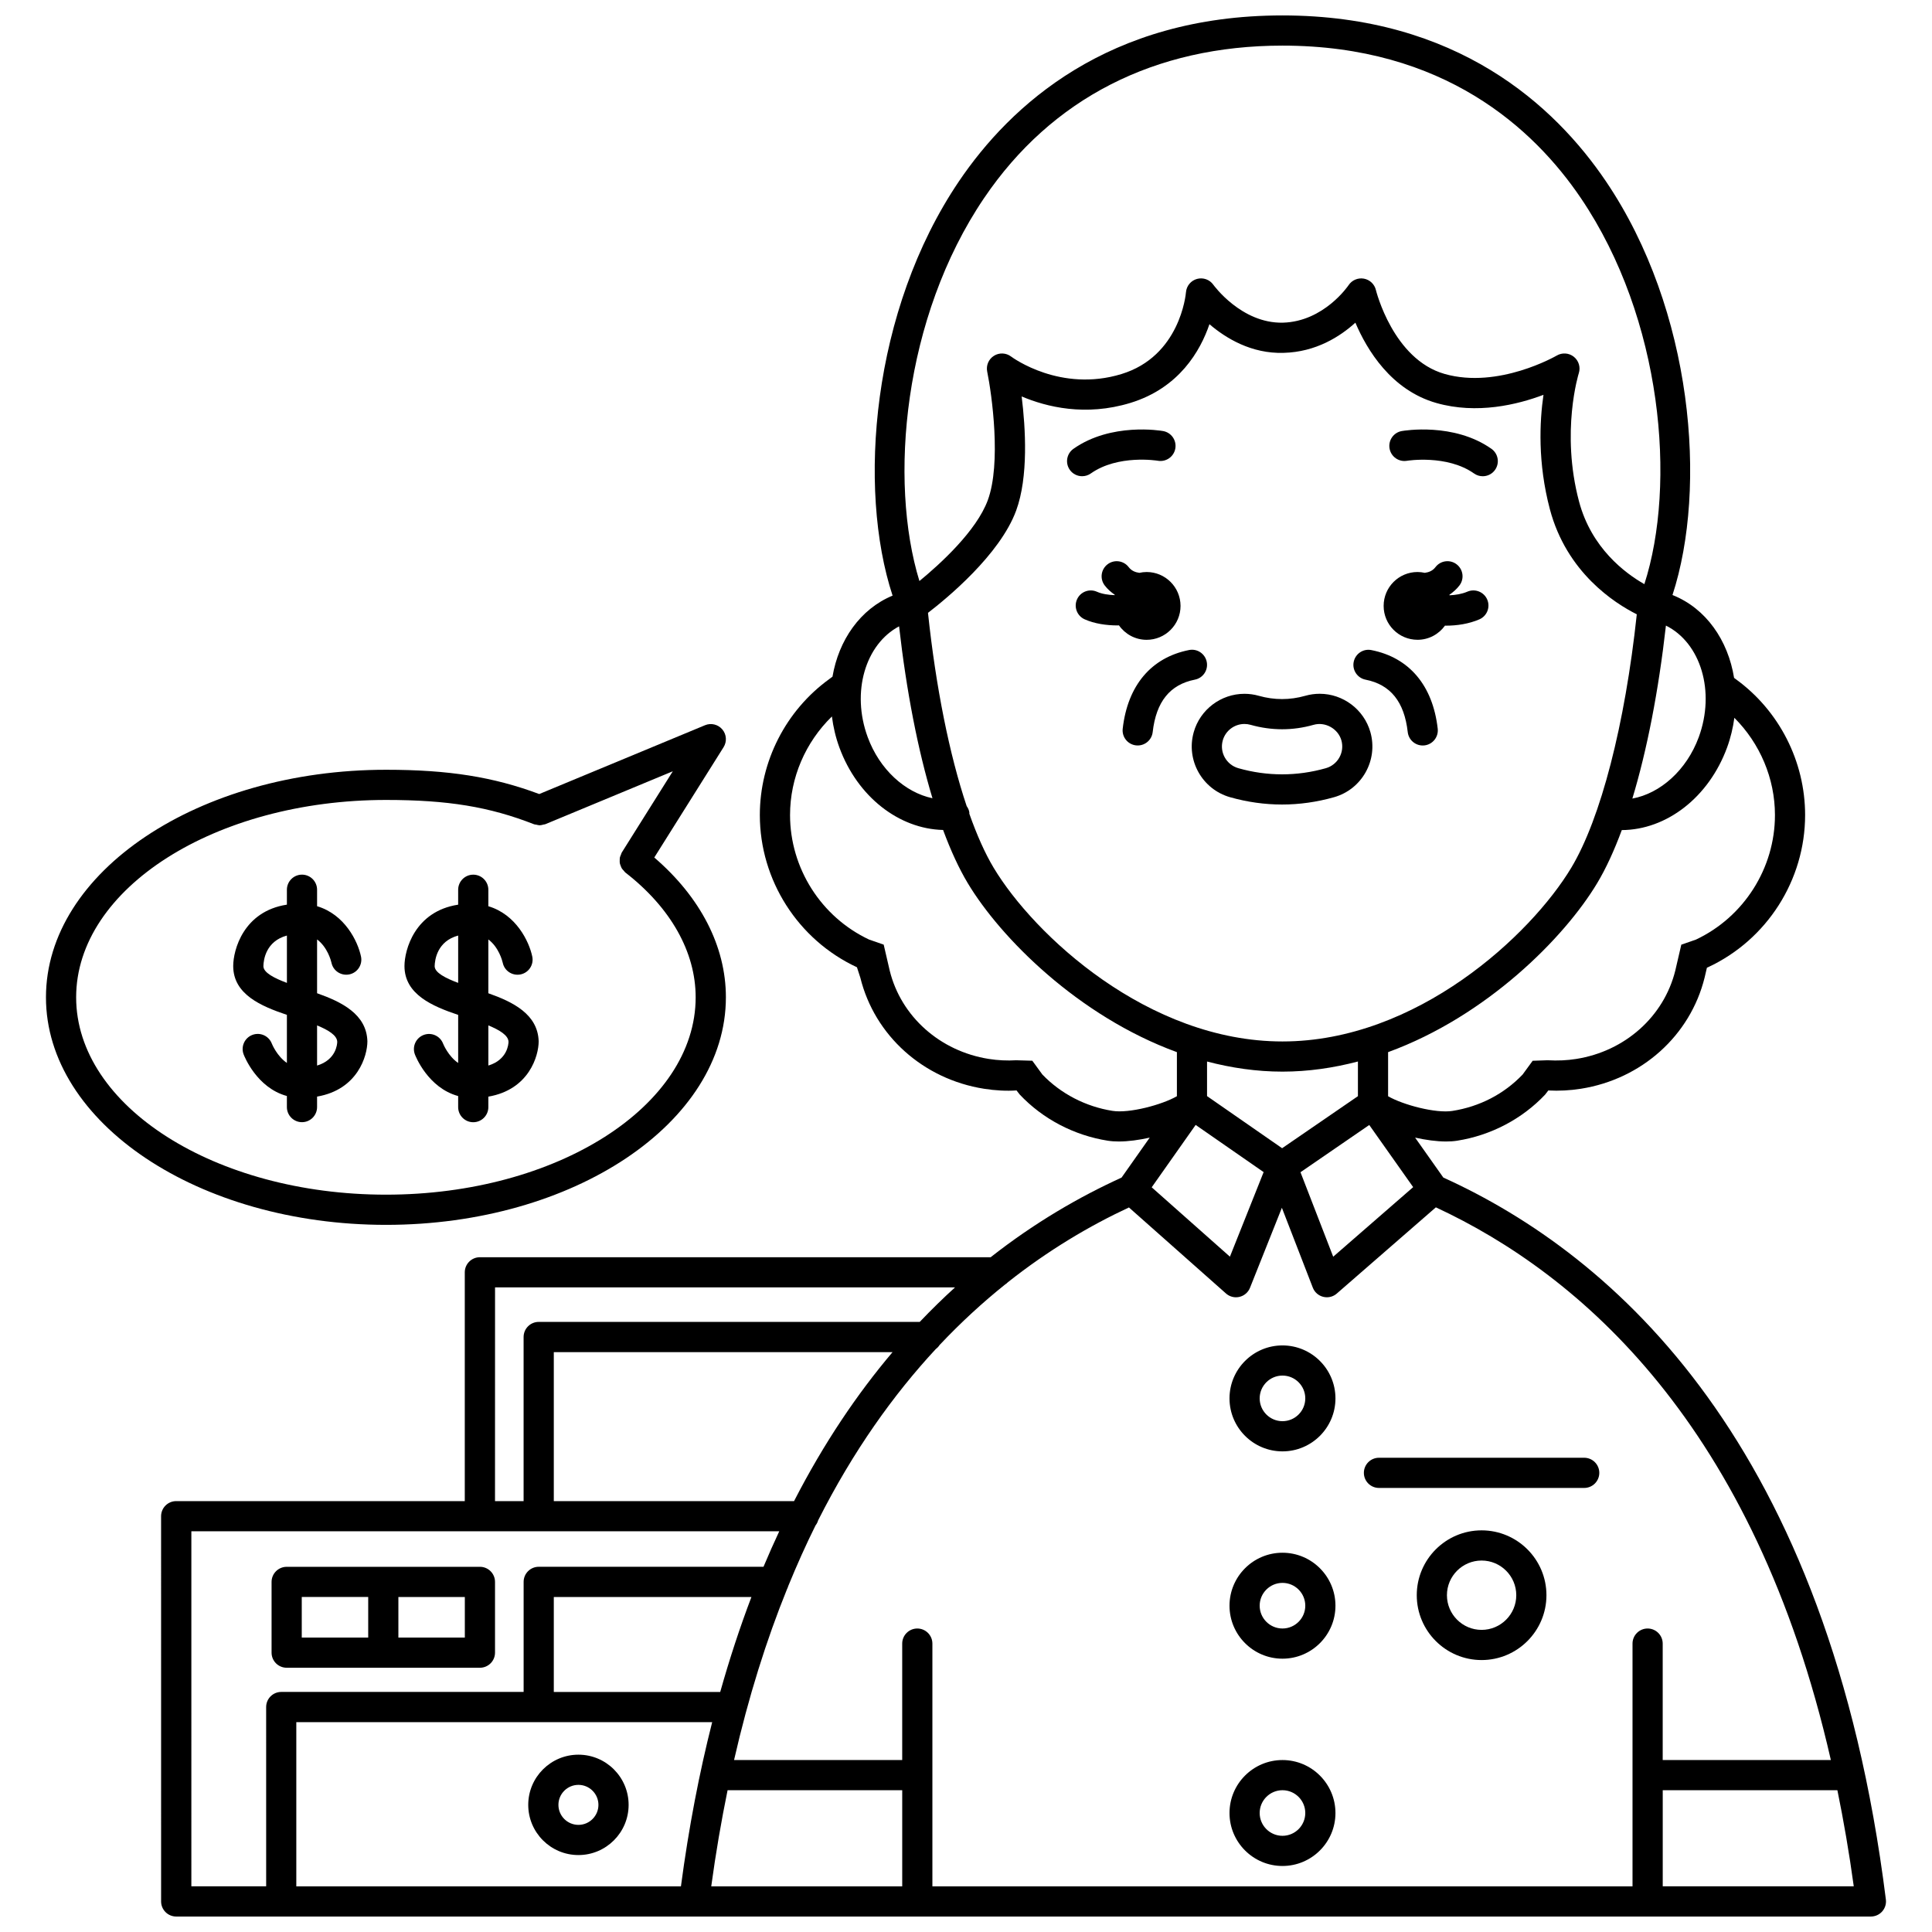
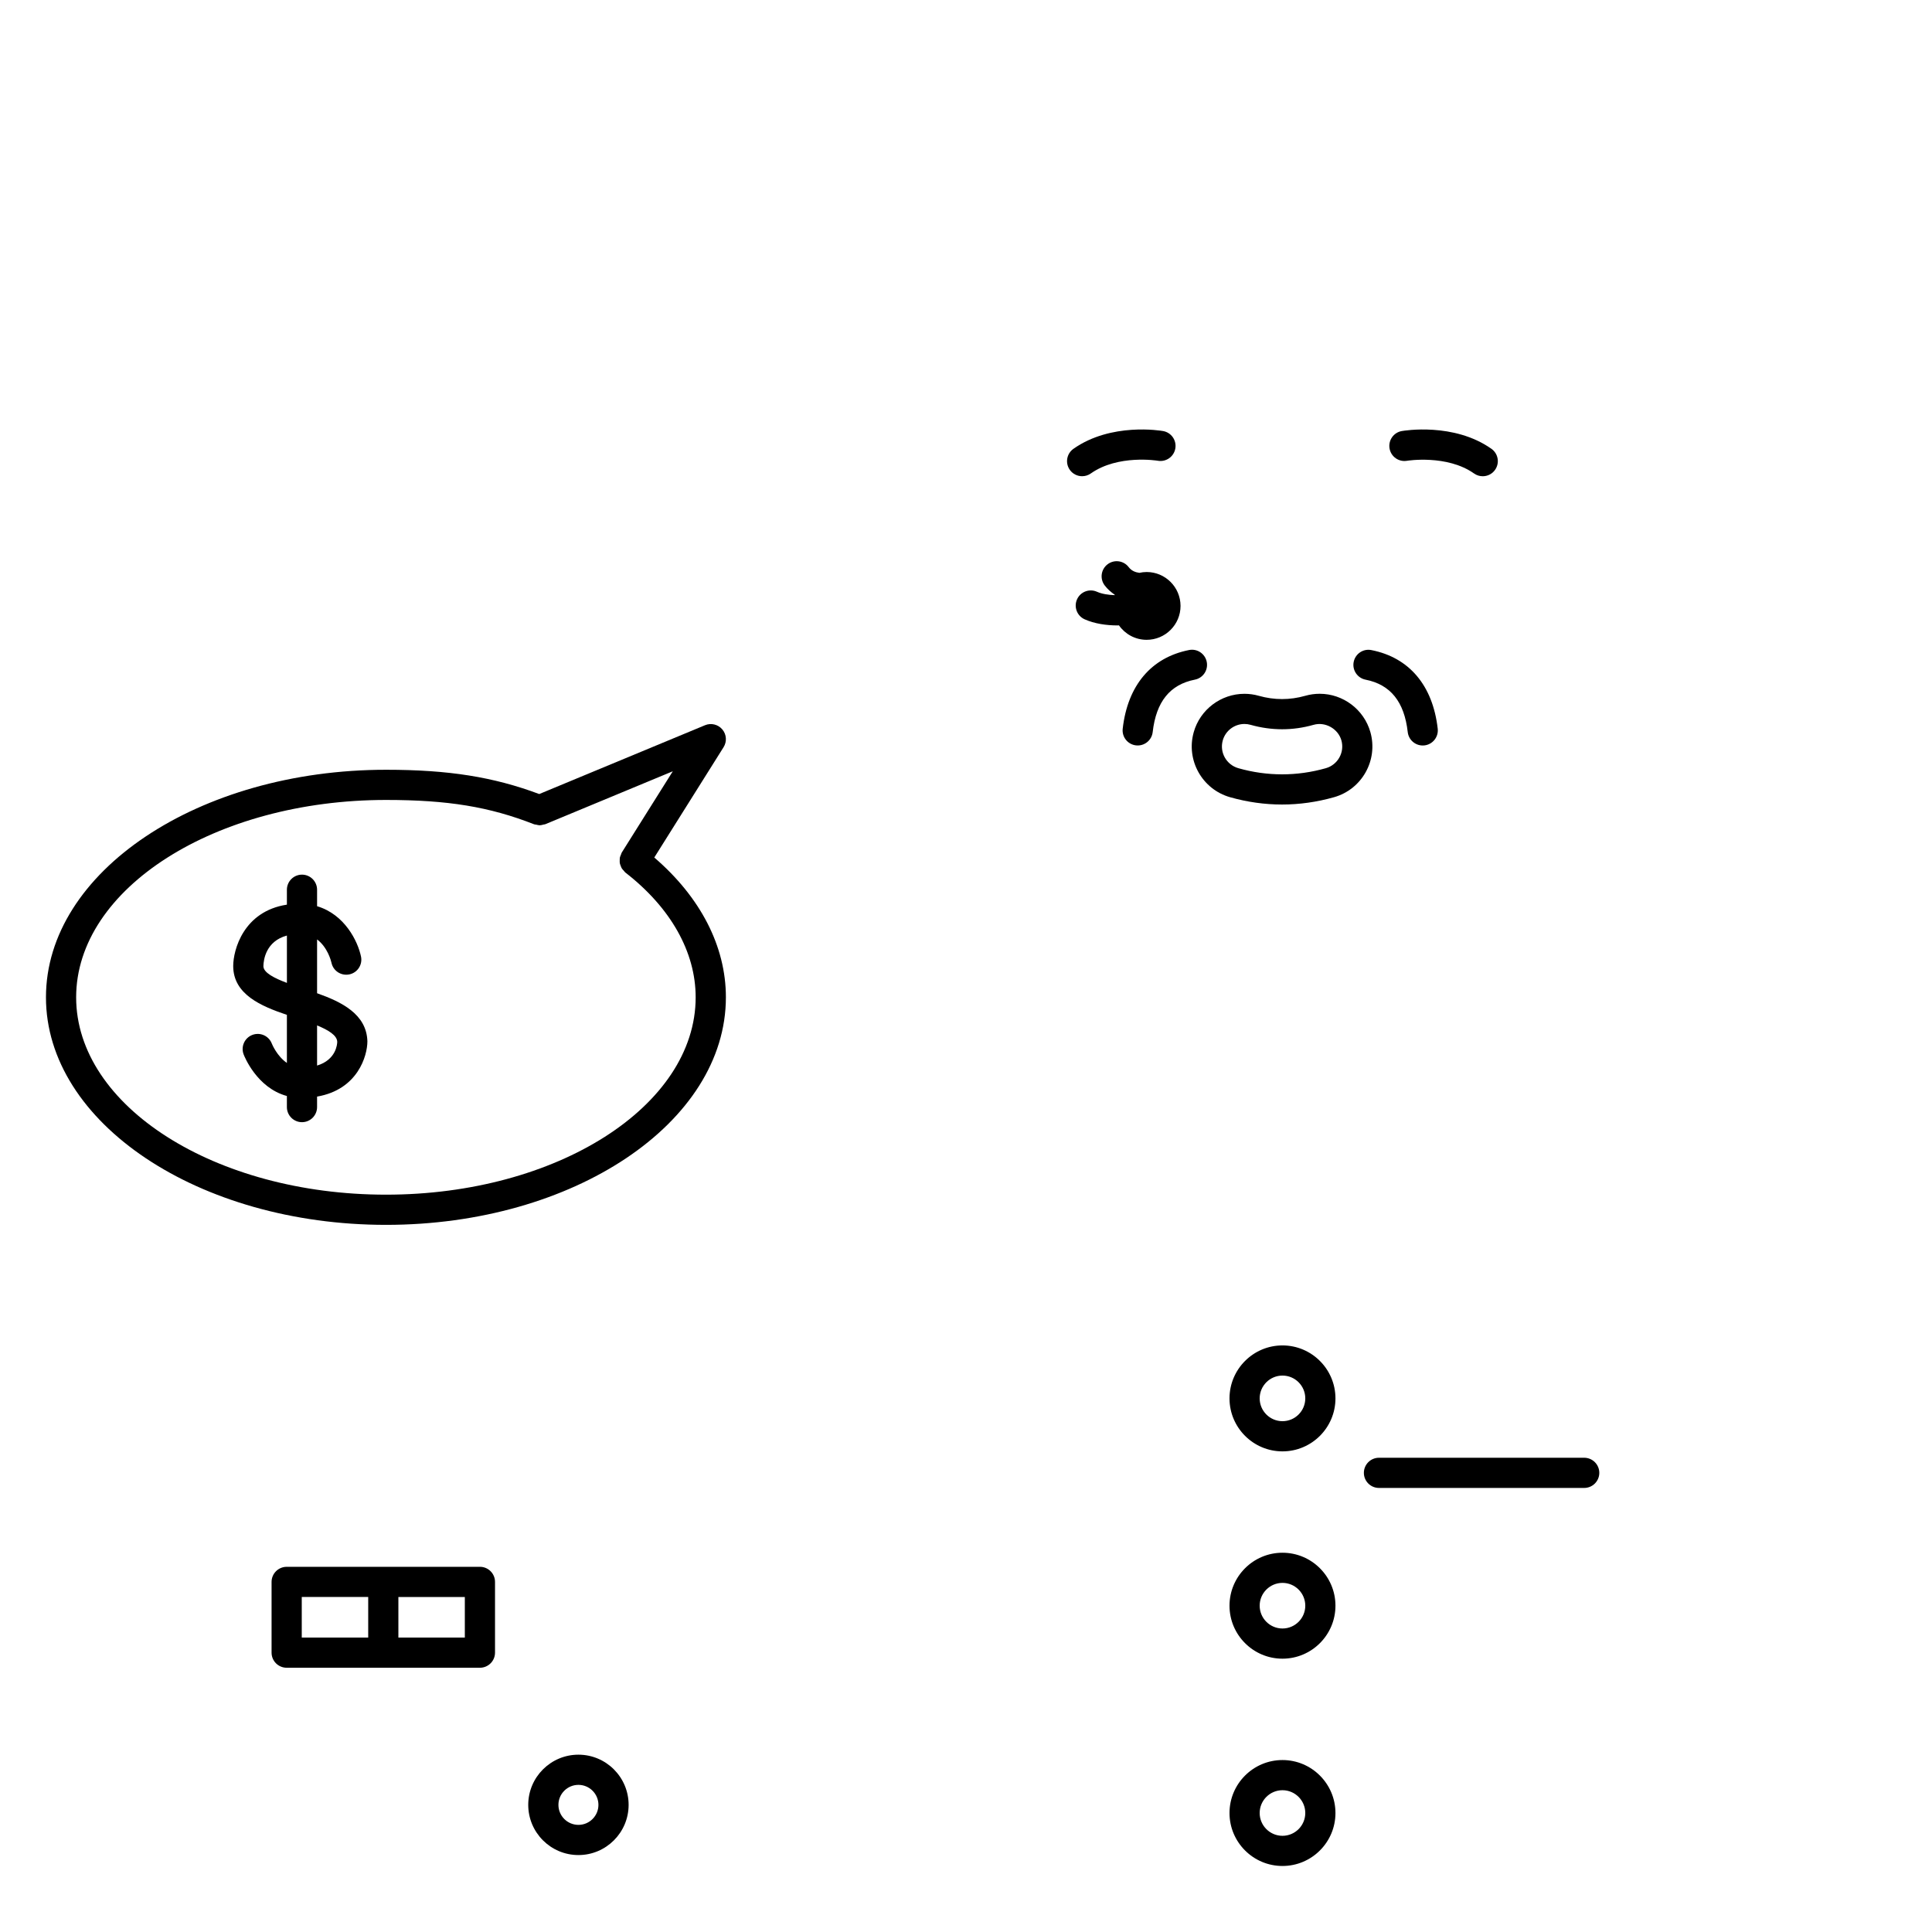
<svg xmlns="http://www.w3.org/2000/svg" width="800px" height="800px" version="1.1" viewBox="144 144 512 512">
  <defs>
    <clipPath id="a">
      <path d="m186 148.09h458v503.81h-458z" />
    </clipPath>
  </defs>
-   <path d="m519.66 313.55c3.008 0 5.648-1.492 7.281-3.758 0.09 0 0.168 0.016 0.25 0.016 2.941 0 6.059-0.473 8.84-1.664 2.031-0.871 2.973-3.223 2.102-5.25-0.867-2.031-3.227-2.969-5.25-2.102-1.469 0.629-3.129 0.895-4.742 0.969-0.016-0.043-0.023-0.09-0.039-0.133 0.98-0.684 1.891-1.469 2.66-2.469 1.344-1.75 1.016-4.258-0.734-5.606-1.75-1.348-4.262-1.02-5.606 0.734-0.758 0.988-1.758 1.375-2.832 1.52-0.625-0.137-1.266-0.219-1.93-0.219-4.957 0-8.98 4.023-8.98 8.98 0 4.961 4.016 8.98 8.98 8.98z" />
  <path d="m447.87 295.59c-0.664 0-1.309 0.082-1.93 0.219-1.07-0.145-2.066-0.527-2.832-1.52-1.344-1.754-3.859-2.082-5.606-0.734-1.75 1.344-2.082 3.856-0.734 5.606 0.766 0.996 1.676 1.781 2.66 2.465-0.012 0.031-0.02 0.062-0.031 0.098-1.695-0.059-3.383-0.32-4.695-0.902-2.016-0.898-4.383 0-5.281 2.019-0.898 2.016 0.004 4.379 2.019 5.281 2.59 1.16 5.723 1.625 8.742 1.625 0.121 0 0.23-0.016 0.352-0.02 1.625 2.312 4.301 3.832 7.34 3.832 4.957 0 8.98-4.023 8.98-8.98-0.004-4.965-4.027-8.988-8.984-8.988z" />
  <path d="m430.78 270.2c0.797 0 1.598-0.234 2.301-0.73 7.223-5.094 17.66-3.383 17.77-3.363 2.176 0.371 4.238-1.074 4.621-3.246 0.383-2.176-1.07-4.25-3.246-4.629-0.559-0.102-13.773-2.328-23.75 4.707-1.805 1.273-2.238 3.766-0.965 5.574 0.777 1.102 2.012 1.688 3.269 1.688z" />
  <path d="m516.88 266.11c0.105-0.02 10.59-1.691 17.758 3.367 0.699 0.496 1.504 0.73 2.301 0.73 1.254 0 2.496-0.586 3.269-1.695 1.273-1.809 0.84-4.301-0.965-5.574-9.977-7.035-23.195-4.805-23.75-4.707-2.176 0.383-3.625 2.453-3.246 4.629 0.379 2.18 2.465 3.633 4.633 3.25z" />
  <g clip-path="url(#a)">
-     <path d="m526.5 456.07-7.481-10.59c2.863 0.637 5.727 1.027 8.207 1.027 1.055 0 2.039-0.066 2.926-0.207 8.941-1.41 17.227-5.754 23.332-12.227l0.832-1.086c2.859 0.152 5.769-0.004 8.641-0.457 16.117-2.547 28.98-14.09 32.785-29.469l0.609-2.609 0.285-0.121c15.633-7.269 25.738-23.102 25.738-40.34 0-14.195-6.867-27.656-18.324-35.973l-0.5-0.371c-1.594-9.945-7.426-18.414-16.27-21.938-0.016-0.008-0.035-0.012-0.055-0.02 9.281-28.414 5.477-75.477-17.637-109.64-13.566-20.055-39.457-43.961-85.734-43.961-46.254 0-72.133 23.891-85.699 43.926-23.168 34.223-26.949 81.414-17.609 109.83-8.582 3.551-14.277 11.785-15.926 21.477l-0.887 0.664c-11.504 8.348-18.367 21.812-18.367 36.008 0 17.238 10.102 33.07 25.738 40.34l0.902 2.785c3.789 15.32 16.652 26.871 32.777 29.414 2.988 0.473 6.016 0.629 8.609 0.441l0.855 1.098c6.106 6.473 14.391 10.816 23.332 12.227 0.891 0.141 1.875 0.207 2.93 0.207 2.481 0 5.328-0.387 8.18-1.023l-7.461 10.59c-11.145 5.074-22.969 11.895-34.695 21.109l-135.36-0.004c-2.207 0-4 1.793-4 4v60.633h-76.48c-2.207 0-4 1.793-4 4l0.004 102.09c0 2.207 1.793 4 4 4h449.11c1.148 0 2.238-0.492 3-1.352 0.758-0.859 1.113-2.004 0.973-3.144-15.137-120.84-71.895-170.75-117.28-191.34zm102.7 154.36h-44.566v-30.859c0-2.207-1.793-4-4-4-2.207 0-4 1.793-4 4v64.336h-185.54v-64.336c0-2.207-1.793-4-4-4s-4 1.793-4 4v30.859h-44.562c3.832-16.793 8.586-31.836 14.043-45.312 0.145-0.262 0.242-0.527 0.328-0.82 2.297-5.609 4.699-10.973 7.223-16.047 0.316-0.398 0.543-0.848 0.691-1.348 9.289-18.391 19.961-33.305 31.188-45.406 0.398-0.293 0.727-0.641 0.996-1.059 5.676-6.016 11.48-11.324 17.316-16 0.277-0.188 0.543-0.371 0.766-0.621 10.836-8.578 21.75-15.008 32.098-19.828l25.715 22.797c0.738 0.656 1.688 1.008 2.656 1.008 0.309 0 0.617-0.035 0.922-0.109 1.266-0.301 2.309-1.199 2.789-2.41l8.449-21.199 8.195 21.164c0.473 1.215 1.504 2.125 2.766 2.434 0.32 0.078 0.641 0.117 0.961 0.117 0.957 0 1.891-0.34 2.629-0.984l26.254-22.848c38.223 17.766 84.395 57.559 104.68 146.47zm-274.77-68.613h-63.668v-39.492h89.777c-9.352 11.035-18.199 24.098-26.109 39.492zm-19.566 50.574h-44.102v-25.172h52.375c-3 7.883-5.766 16.27-8.273 25.172zm-2.129 7.996c-3.394 13.355-6.195 27.824-8.281 43.52h-101.93v-43.52zm4.082 18.043h46.281v25.477h-50.613c1.211-8.91 2.676-17.367 4.332-25.477zm63.359-260.81c-4.543-13.547-8.156-31.426-10.25-51.211 4.887-3.75 19.055-15.371 23.367-27.109 3.281-8.934 2.492-21.883 1.457-30.242 6.598 2.797 16.926 5.344 28.801 1.719 12.945-3.957 18.562-13.805 20.965-20.863 4.348 3.727 11.152 7.863 19.656 7.594 8.59-0.219 15.004-4.352 19.016-8 3.055 7.18 9.48 17.887 21.477 21.293 10.738 3.051 21.461 0.441 28.371-2.168-1.027 7.059-1.562 18.012 1.695 30.312 4.445 16.77 17.121 24.887 23.035 27.852-3.117 29.168-9.551 54.145-17.359 67.156-10.684 17.805-40.902 46.043-76.543 46.043-35.637 0-65.859-28.242-76.543-46.043-2.281-3.805-4.445-8.664-6.445-14.324-0.004-0.09 0.031-0.164 0.02-0.25-0.074-0.664-0.359-1.242-0.719-1.758zm83.688 70.371c6.891 0 13.574-1 20-2.684v9.188l-20.09 13.793-19.895-13.809v-9.168c6.422 1.684 13.105 2.68 19.984 2.68zm23.004 14.141 11.637 16.469-21.191 18.441-8.672-22.391zm-27.992 12.488-8.934 22.41-20.73-18.383 11.648-16.531zm122.81-112.5c0.961-2.613 1.578-5.266 1.938-7.898 6.785 6.793 10.758 16.059 10.758 25.773 0 14.074-8.215 27.004-20.934 33.004l-3.883 1.348-1.59 6.848c-3.016 12.195-13.324 21.391-26.254 23.434-2.414 0.383-4.859 0.5-7.641 0.348l-3.906 0.137-2.664 3.652c-4.945 5.168-11.367 8.496-18.594 9.637-4.394 0.707-13.09-1.598-17.055-3.887v-11.688c26.133-9.543 46.73-30.324 55.398-44.766 2.328-3.875 4.512-8.629 6.535-14.082 11.855-0.059 23.043-8.66 27.891-21.859zm-7.5-2.758c-3.219 8.746-10.176 14.898-17.594 16.266 3.867-12.781 6.934-28.445 8.895-45.844 9.215 4.582 13.152 17.449 8.699 29.578zm-189.4-142.86c17.898-26.438 45.246-40.414 79.078-40.414 42.77 0 66.621 21.992 79.105 40.445 21.641 31.988 25.34 75.805 16.805 102.27-5.137-2.918-14.047-9.582-17.316-21.914-4.891-18.438-0.109-33.844-0.059-33.988 0.508-1.578-0.012-3.309-1.309-4.348-1.297-1.043-3.098-1.168-4.531-0.328-0.156 0.09-15.449 8.93-29.715 4.875-13.668-3.883-18.172-22.074-18.219-22.258-0.371-1.547-1.633-2.727-3.199-3.004-1.566-0.27-3.156 0.406-4.035 1.734-0.062 0.098-6.512 9.656-17.434 9.938-10.984 0.238-18.34-9.957-18.41-10.047-0.973-1.375-2.688-1.984-4.312-1.551-1.625 0.438-2.801 1.852-2.938 3.527-0.059 0.688-1.629 16.961-17.09 21.684-16.113 4.93-28.746-4.258-29.266-4.644-1.332-1-3.137-1.074-4.543-0.184s-2.113 2.551-1.781 4.184c1.258 6.164 3.75 24.305 0.164 34.062-2.996 8.152-12.574 16.879-18.125 21.438-8.168-26.582-4.285-69.84 17.129-101.48zm-22.52 113.48c1.961 17.281 5.008 32.84 8.848 45.559-7.254-1.52-14.012-7.617-17.164-16.195-4.398-11.949-0.617-24.613 8.316-29.363zm56.566 128.41c-7.117-1.125-13.711-4.543-18.594-9.637l-2.664-3.652-4.281-0.125c-2.406 0.148-4.848 0.027-7.258-0.352-12.934-2.043-23.242-11.242-26.246-23.379l-1.602-6.91-3.883-1.348c-12.723-5.996-20.934-18.934-20.934-33.004 0-9.871 4.082-19.281 11.094-26.117 0.352 2.746 0.984 5.512 1.988 8.242 4.793 13.043 15.773 21.559 27.477 21.84 2.023 5.465 4.215 10.223 6.543 14.105 8.668 14.445 29.277 35.23 55.418 44.773v11.68c-3.965 2.285-12.648 4.59-17.059 3.883zm-163.64 46.781h121.9c-3.148 2.856-6.269 5.906-9.352 9.145h-100.98c-2.207 0-4 1.793-4 4v43.492h-7.578zm-80.48 64.629h155.8c-1.426 3.055-2.824 6.184-4.176 9.41h-59.57c-2.207 0-4 1.793-4 4v29.168h-64.234c-2.207 0-4 1.793-4 4l0.004 47.516h-19.824zm389.93 94.094v-25.477h46.285c1.656 8.113 3.125 16.566 4.34 25.477z" />
-   </g>
+     </g>
  <path d="m483.87 500.55c-7.742 0-14.039 6.297-14.039 14.039s6.297 14.039 14.039 14.039c7.742 0 14.039-6.297 14.039-14.039 0-7.738-6.297-14.039-14.039-14.039zm0 20.078c-3.332 0-6.043-2.711-6.043-6.043 0-3.332 2.711-6.043 6.043-6.043 3.332 0 6.043 2.711 6.043 6.043 0 3.332-2.711 6.043-6.043 6.043z" />
  <path d="m483.87 555.49c-7.742 0-14.039 6.297-14.039 14.039s6.297 14.039 14.039 14.039c7.742 0 14.039-6.297 14.039-14.039s-6.297-14.039-14.039-14.039zm0 20.078c-3.332 0-6.043-2.711-6.043-6.043 0-3.332 2.711-6.043 6.043-6.043 3.332 0 6.043 2.711 6.043 6.043 0 3.332-2.711 6.043-6.043 6.043z" />
  <path d="m483.87 610.43c-7.742 0-14.039 6.297-14.039 14.039s6.297 14.035 14.039 14.035c7.742 0 14.039-6.297 14.039-14.035-0.004-7.738-6.297-14.039-14.039-14.039zm0 20.078c-3.332 0-6.043-2.711-6.043-6.039 0-3.332 2.711-6.043 6.043-6.043 3.332 0 6.043 2.711 6.043 6.043-0.004 3.328-2.711 6.039-6.043 6.039z" />
  <path d="m509.44 530.32c-2.207 0-4 1.793-4 4s1.793 4 4 4h54.391c2.207 0 4-1.793 4-4s-1.793-4-4-4z" />
-   <path d="m536.64 549.56c-9.477 0-17.184 7.711-17.184 17.184 0 9.477 7.707 17.188 17.184 17.188 9.477 0 17.184-7.711 17.184-17.184 0.004-9.48-7.707-17.188-17.184-17.188zm0 26.375c-5.066 0-9.188-4.121-9.188-9.188s4.121-9.188 9.188-9.188c5.066 0 9.188 4.121 9.188 9.188 0 5.062-4.121 9.188-9.188 9.188z" />
  <path d="m460.35 338.04c-2.094 7.402 2.227 15.129 9.637 17.23 4.543 1.289 9.176 1.938 13.773 1.938 4.602 0 9.242-0.656 13.777-1.941 7.41-2.094 11.727-9.828 9.633-17.242-1.691-5.984-7.219-10.168-13.438-10.168-1.297 0-2.582 0.18-3.824 0.535-4.082 1.16-8.207 1.16-12.32 0-1.234-0.352-2.516-0.527-3.801-0.527-6.227 0-11.762 4.188-13.438 10.176zm7.695 2.172c0.719-2.562 3.082-4.352 5.75-4.352 0.547 0 1.09 0.074 1.625 0.227 5.535 1.562 11.172 1.566 16.688 0 3.098-0.887 6.5 1.027 7.375 4.117 0.895 3.168-0.953 6.473-4.117 7.375-7.66 2.172-15.527 2.176-23.191 0-3.176-0.902-5.023-4.203-4.129-7.367z" />
  <path d="m441.53 337.11c-0.25 2.195 1.328 4.176 3.523 4.422 0.152 0.016 0.305 0.023 0.457 0.023 2.004 0 3.734-1.508 3.965-3.547 0.914-8.051 4.57-12.59 11.176-13.895 2.168-0.426 3.578-2.527 3.152-4.695s-2.527-3.59-4.695-3.152c-10.031 1.984-16.273 9.387-17.578 20.844z" />
  <path d="m505.89 324.12c6.606 1.305 10.266 5.848 11.176 13.895 0.23 2.043 1.965 3.547 3.965 3.547 0.152 0 0.305-0.008 0.457-0.023 2.195-0.25 3.769-2.231 3.523-4.422-1.305-11.465-7.547-18.859-17.578-20.836-2.176-0.441-4.269 0.984-4.695 3.152-0.422 2.16 0.992 4.262 3.152 4.688z" />
  <path d="m297.29 635.61c7.332 0 13.301-5.965 13.301-13.301 0-7.332-5.965-13.301-13.301-13.301-7.332 0-13.301 5.965-13.301 13.301 0 7.336 5.965 13.301 13.301 13.301zm0-18.602c2.922 0 5.301 2.379 5.301 5.301s-2.379 5.301-5.301 5.301c-2.922 0-5.301-2.379-5.301-5.301-0.004-2.922 2.375-5.301 5.301-5.301z" />
  <path d="m219.97 585.97h51.215c2.207 0 4-1.793 4-4v-18.75c0-2.207-1.793-4-4-4l-51.215 0.004c-2.207 0-4 1.793-4 4v18.75c0 2.203 1.789 3.996 4 3.996zm47.215-7.996h-17.609v-10.75h17.609zm-43.215-10.758h17.609v10.75h-17.609z" />
-   <path d="m265.42 412.96v12.742c-2.629-1.812-3.918-4.934-3.996-5.125-0.789-2.055-3.094-3.086-5.144-2.309-2.066 0.781-3.106 3.086-2.332 5.152 0.156 0.41 3.445 8.867 11.469 11.043v2.938c0 2.207 1.793 4 4 4 2.207 0 4-1.793 4-4v-2.781c10.801-1.848 13.336-10.84 13.336-14.652-0.211-7.203-6.832-10.453-13.336-12.746v-14.262c2.762 2.07 3.691 5.633 3.812 6.172 0.449 2.164 2.551 3.535 4.731 3.098 2.164-0.449 3.551-2.566 3.098-4.731-0.852-4.086-4.344-11.176-11.641-13.34v-4.363c0-2.207-1.793-4-4-4-2.207 0-4 1.793-4 4v3.953c-11.539 1.762-14.227 12.055-14.227 16.258 0.004 7.539 7.438 10.664 14.23 12.953zm13.34 7.121c0 0.574-0.266 4.766-5.34 6.297v-10.637c2.984 1.234 5.289 2.633 5.34 4.34zm-13.34-28.152v12.547c-3.356-1.258-6.231-2.719-6.231-4.43 0.035-1.703 0.68-6.625 6.231-8.117z" />
  <path d="m228.03 407.22v-14.262c2.762 2.07 3.691 5.633 3.812 6.172 0.449 2.164 2.551 3.535 4.731 3.098 2.164-0.449 3.551-2.566 3.098-4.731-0.852-4.086-4.344-11.176-11.641-13.34v-4.367c0-2.207-1.793-4-4-4-2.207 0-4 1.793-4 4v3.953c-11.539 1.762-14.227 12.055-14.227 16.258 0 7.543 7.434 10.66 14.227 12.949v12.742c-2.629-1.812-3.918-4.934-3.996-5.125-0.789-2.055-3.094-3.086-5.144-2.309-2.066 0.781-3.106 3.086-2.332 5.152 0.156 0.41 3.445 8.867 11.469 11.043v2.938c0 2.207 1.793 4 4 4 2.207 0 4-1.793 4-4v-2.781c10.801-1.848 13.336-10.84 13.336-14.656-0.211-7.188-6.832-10.438-13.332-12.734zm-14.227-7.176c0.031-1.703 0.672-6.621 6.231-8.113v12.547c-3.352-1.258-6.231-2.719-6.231-4.434zm14.227 26.34v-10.637c2.988 1.227 5.285 2.629 5.34 4.336 0 0.582-0.262 4.769-5.34 6.301z" />
  <path d="m336.37 408.3c0-13.531-6.758-26.551-18.977-37.051l18.363-29.238c0.926-1.477 0.793-3.379-0.332-4.707-1.125-1.328-2.977-1.781-4.586-1.113l-43.934 18.238c-12.141-4.539-24.047-6.434-40.59-6.434-49.699 0.004-90.133 27.051-90.133 60.305 0 33.25 40.434 60.301 90.129 60.301 49.66 0 90.059-27.051 90.059-60.301zm-172.19 0c0-28.84 36.848-52.305 82.133-52.305 16.391 0 27.391 1.809 39.23 6.449 0.191 0.074 0.391 0.059 0.586 0.105 0.301 0.066 0.59 0.16 0.902 0.16 0.352-0.004 0.68-0.105 1.016-0.195 0.16-0.043 0.328-0.027 0.484-0.098l33.77-14.02-13.523 21.531c-0.113 0.176-0.133 0.371-0.211 0.555-0.109 0.246-0.227 0.488-0.285 0.746-0.051 0.25-0.043 0.5-0.047 0.754-0.004 0.258-0.02 0.508 0.023 0.758s0.145 0.48 0.234 0.719c0.094 0.238 0.168 0.477 0.309 0.695 0.141 0.223 0.332 0.402 0.516 0.602 0.141 0.148 0.227 0.328 0.391 0.457 12.027 9.316 18.652 21.062 18.652 33.082 0 28.84-36.812 52.305-82.062 52.305-45.273 0.004-82.117-23.461-82.117-52.301z" />
</svg>